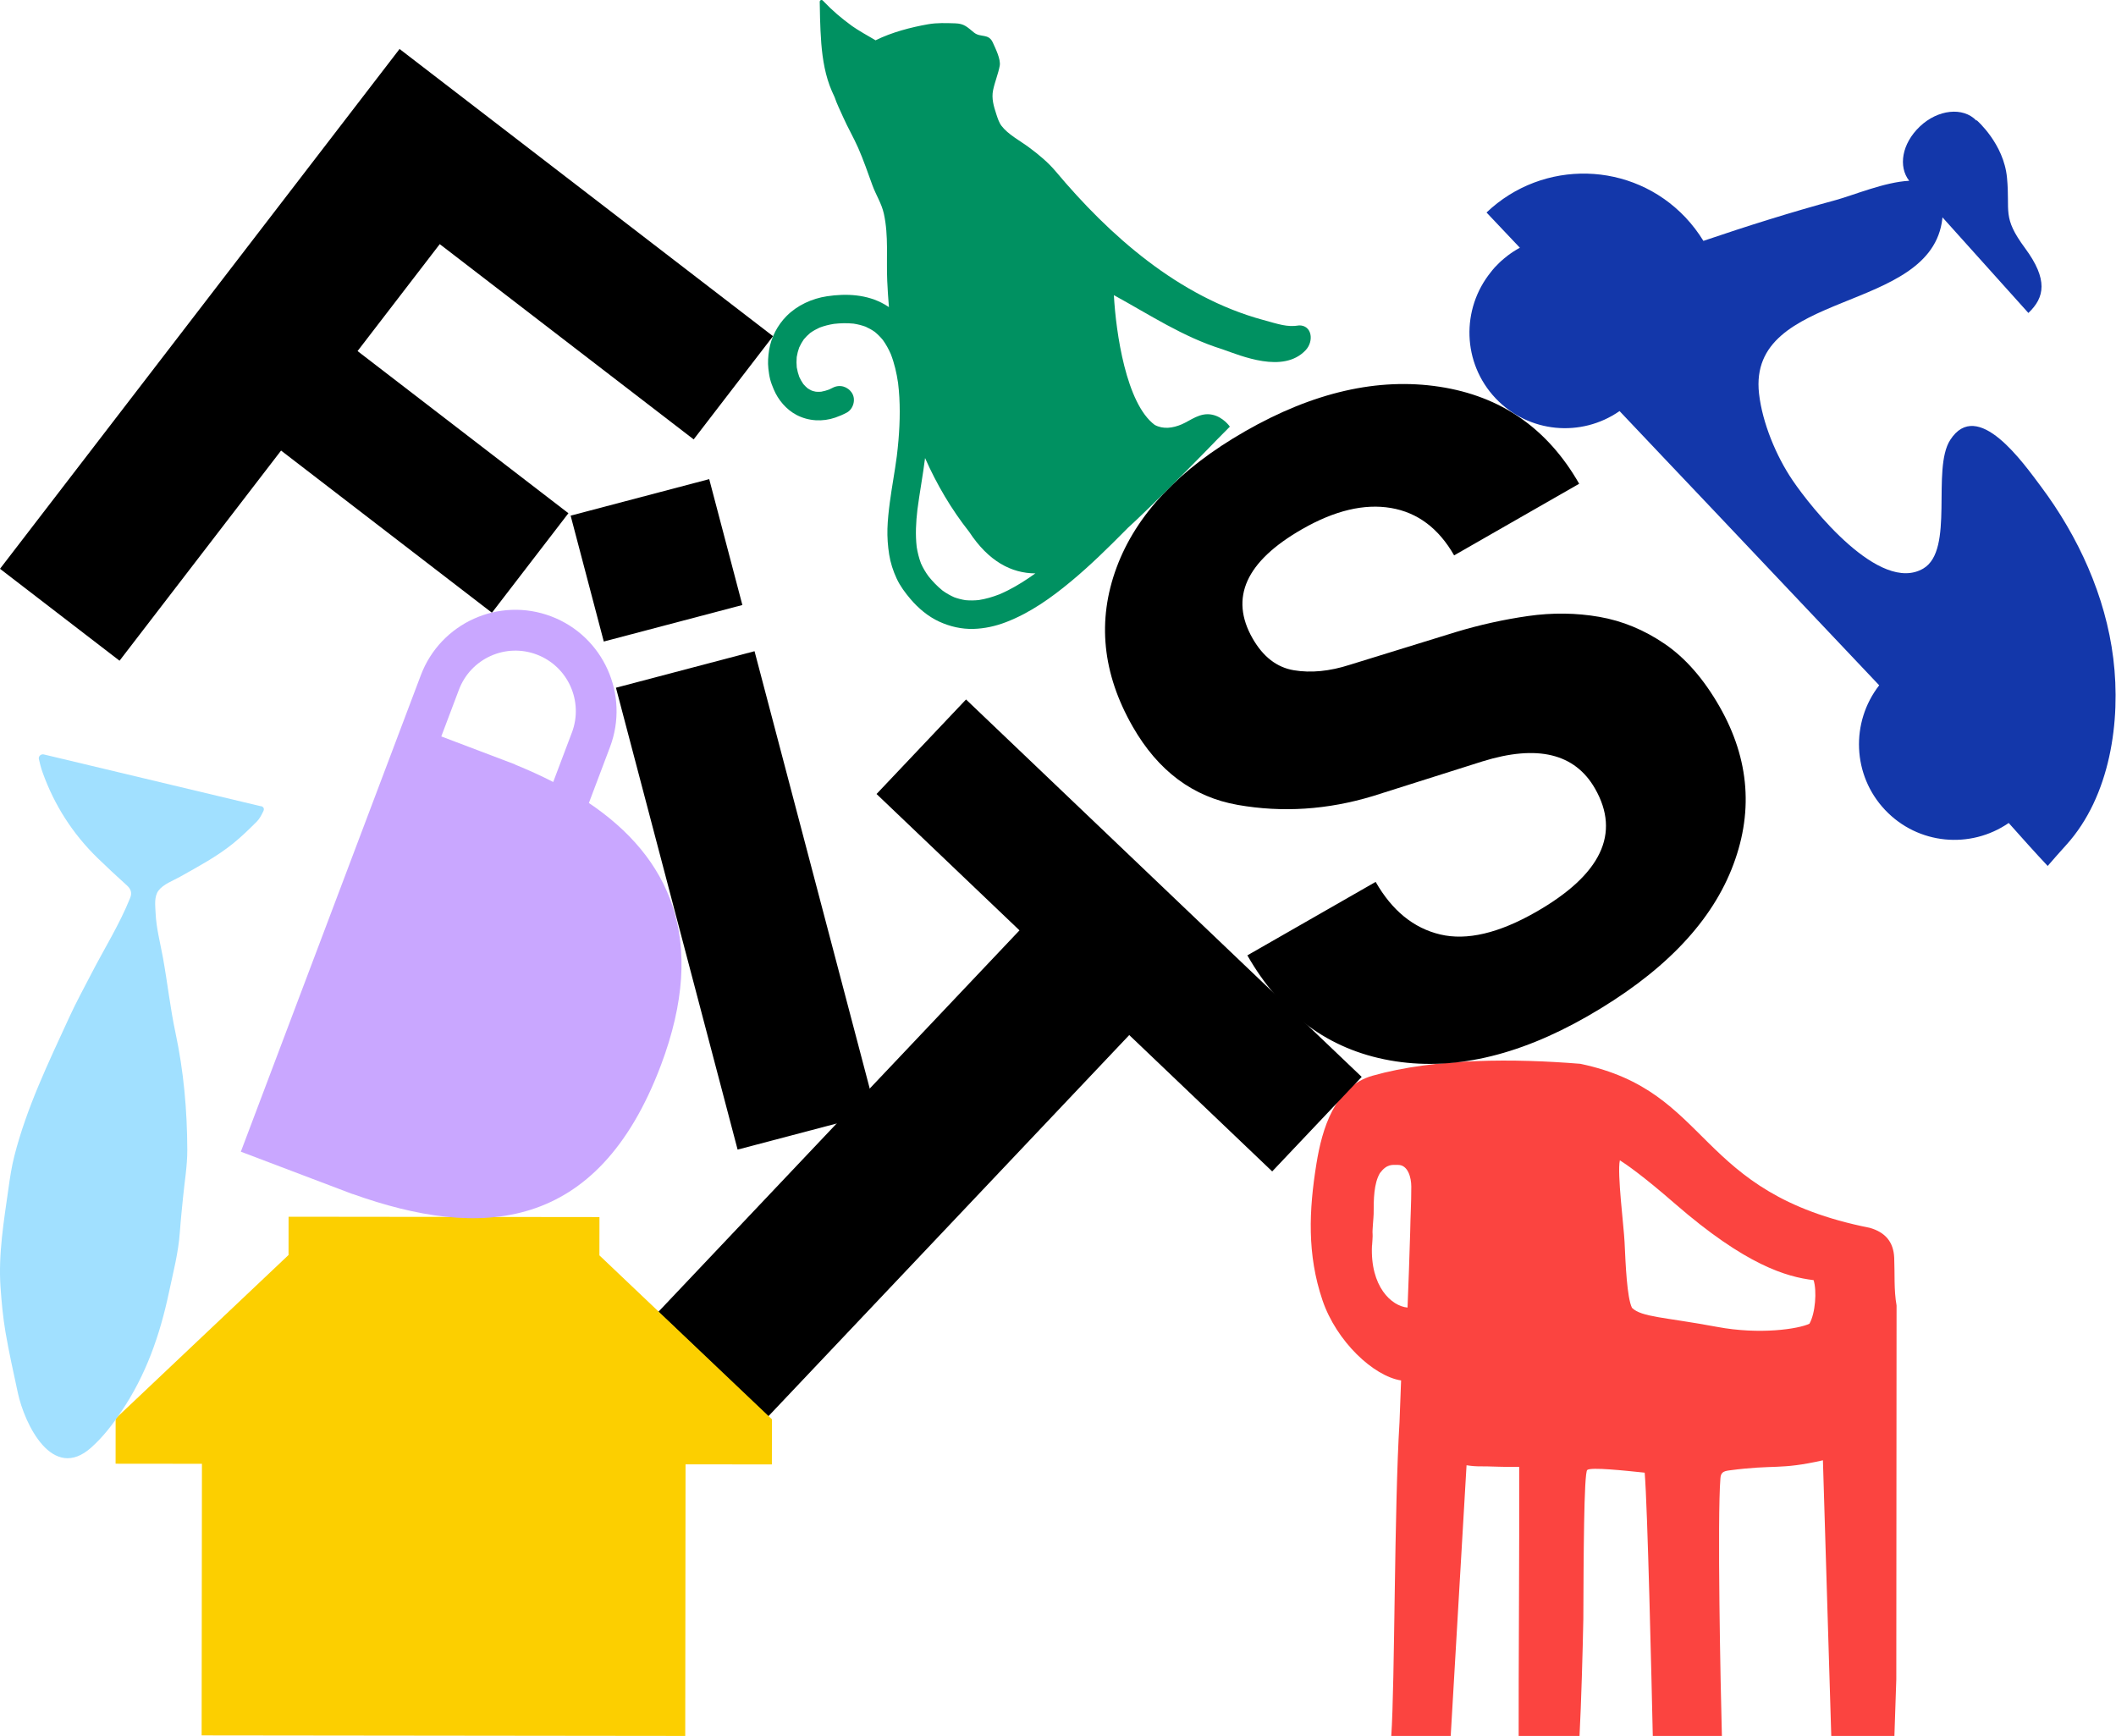
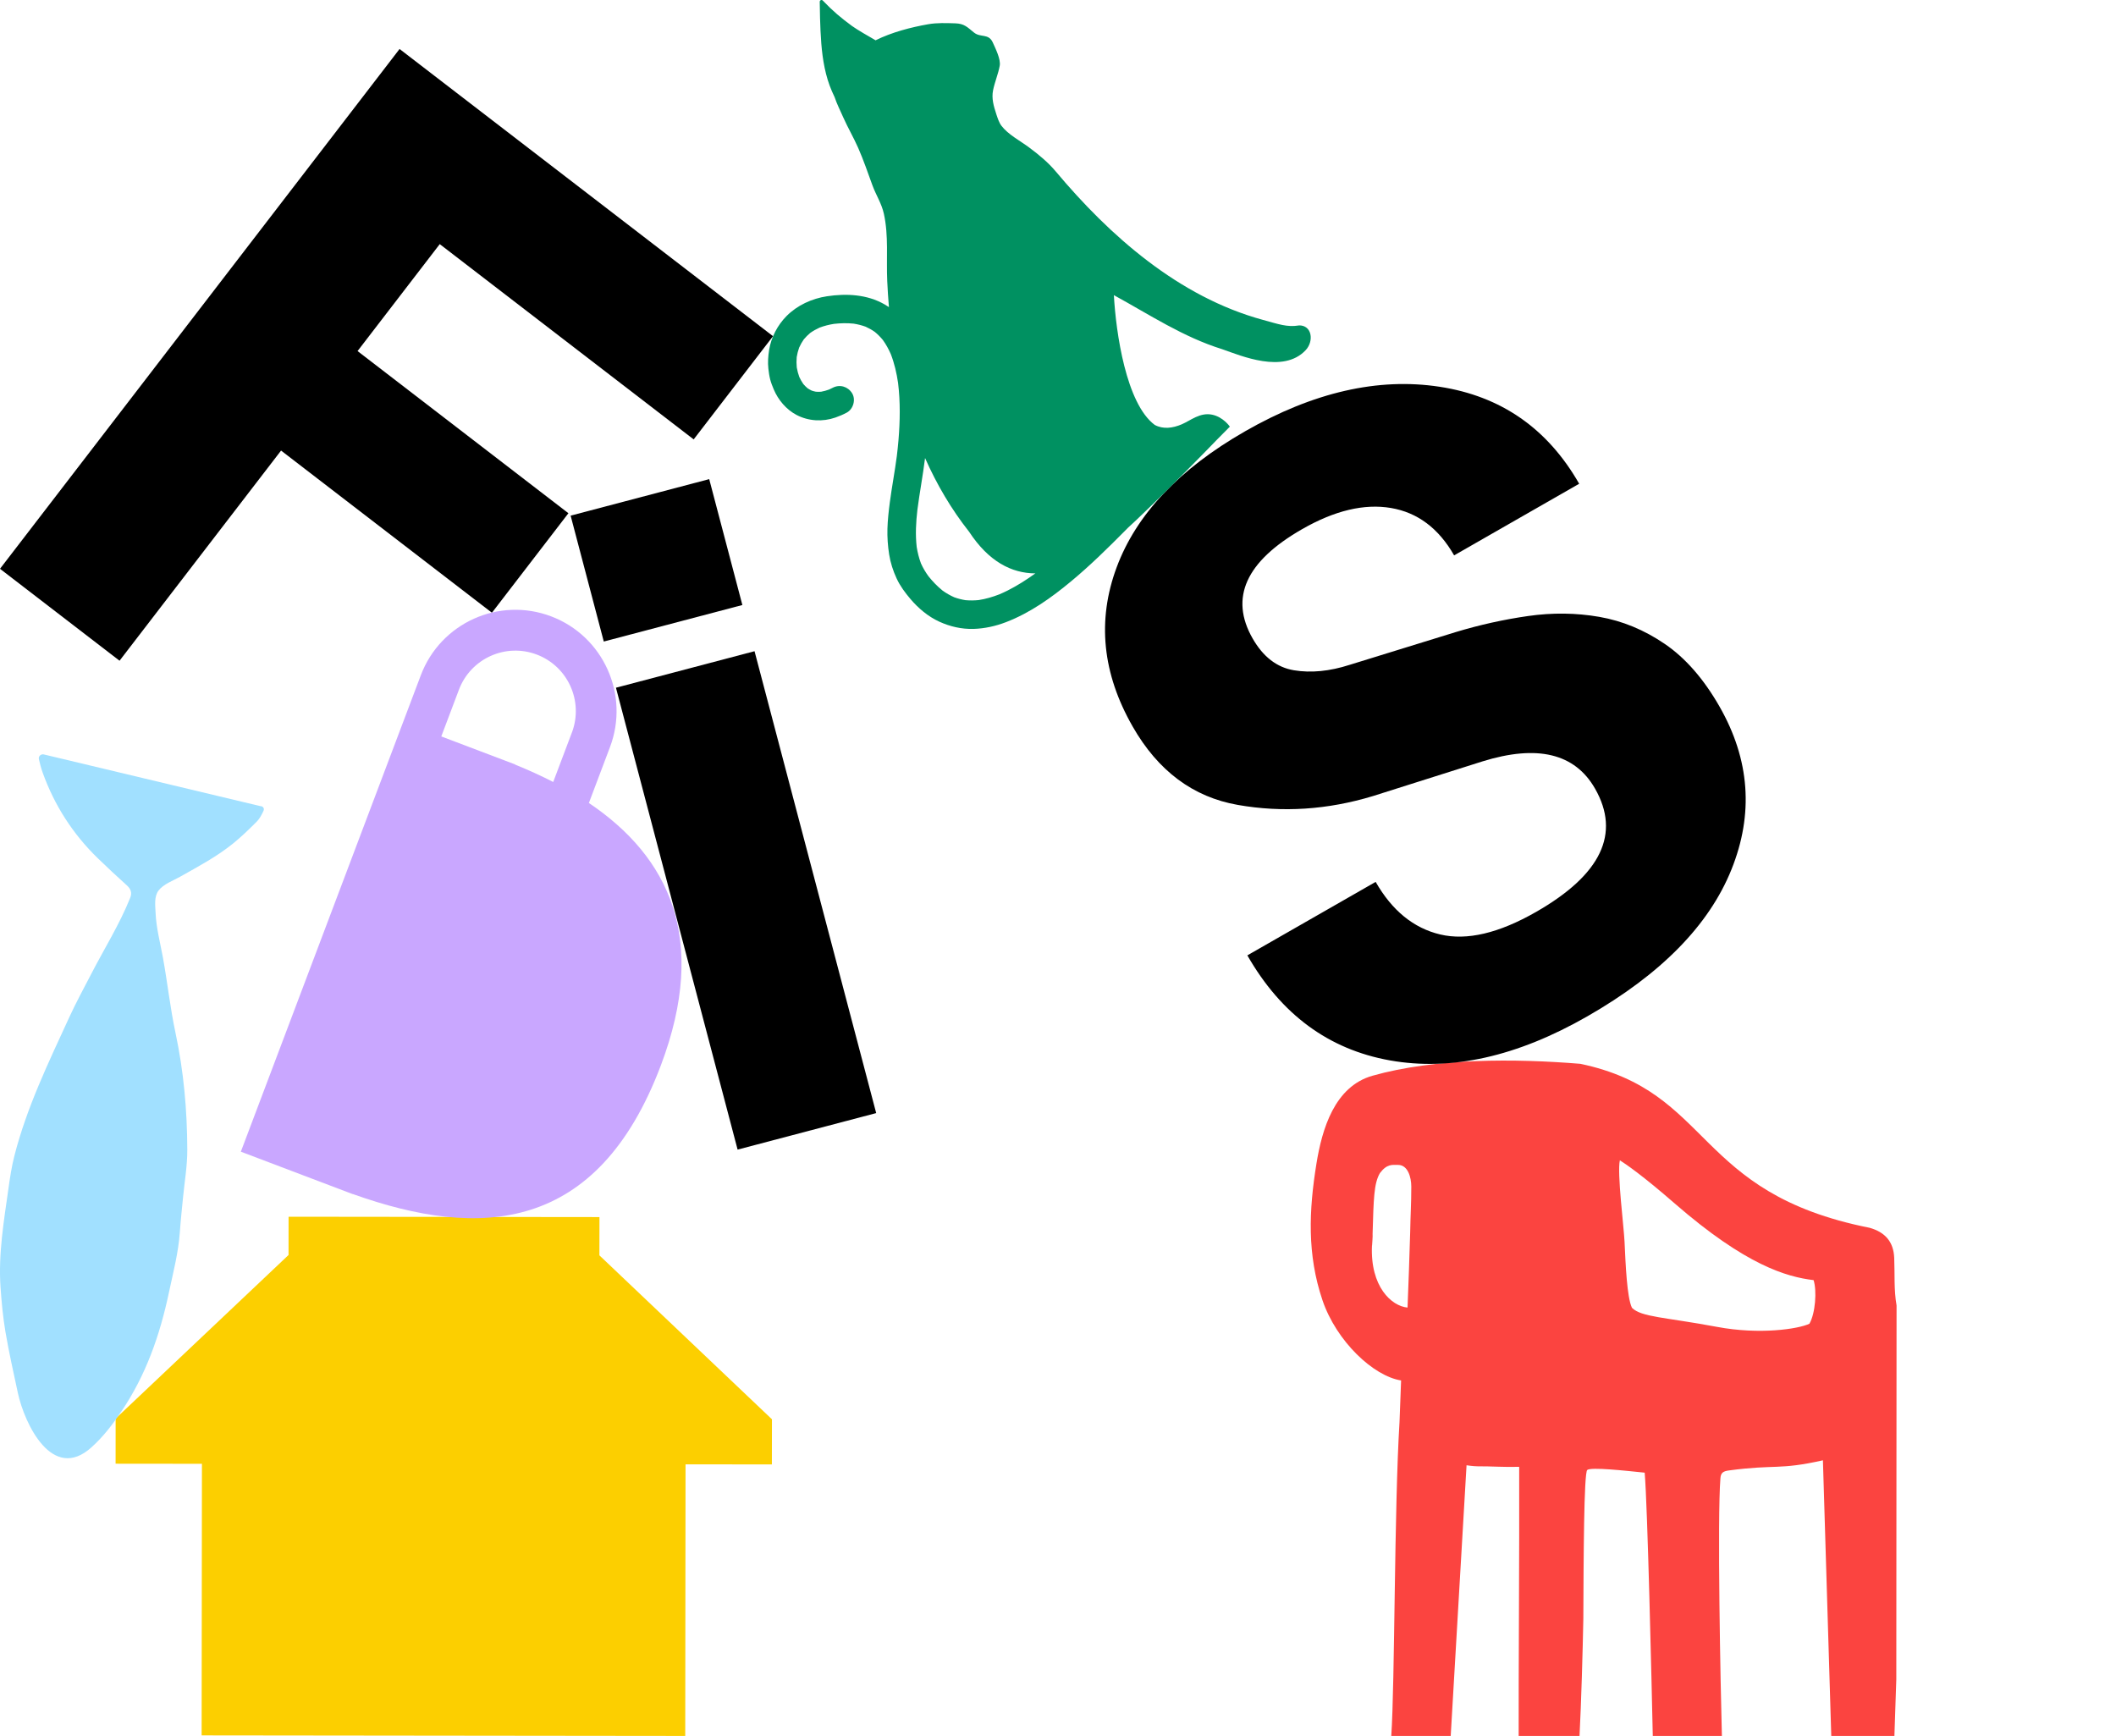
<svg xmlns="http://www.w3.org/2000/svg" width="1080" height="886" viewBox="0 0 1080 886">
-   <path d="M967.867 857.233L968 666.294C966.577 658.339 967.155 650.027 966.799 641.938C966.443 633.76 962.128 628.871 954.255 626.649C864.31 608.782 874.408 557.18 806.616 542.958C773.476 540.246 732.462 539.98 700.479 549.047C681.129 554.558 674.768 576.247 671.921 593.848C668.051 617.76 667.072 640.205 674.99 663.628C682.108 684.606 701.013 702.384 715.114 704.562L714.313 725.718C711.6 769.32 711.956 859.233 710.088 886.212H740.425L748.521 747.852C748.521 747.852 751.99 748.386 754.17 748.386C761.243 748.341 767.649 748.875 775.389 748.652C775.522 792.565 775.033 854.567 775.122 886.256H806.171C807.06 869.411 807.817 842.522 808.128 826.344C808.262 795.943 808.395 751.63 810.13 750.252C812.087 748.697 829.435 750.608 839.444 751.63C840.912 768.964 842.958 857.944 843.581 886.256H878.856C878.144 860.345 876.454 774.92 878.1 754.43C878.322 751.586 879.568 750.875 882.593 750.475C906.258 747.319 907.903 750.386 930.412 745.319L934.682 886.301H966.888L967.867 857.144V857.233ZM826.766 592.203C829.658 594.026 838.154 599.759 854.835 614.293C891.044 645.761 911.862 651.716 925.652 653.361C927.387 658.783 926.586 670.295 923.517 675.628C917.868 678.295 898.206 681.317 876.41 677.228C849.497 672.206 837.843 672.295 832.95 667.494C830.414 662.294 829.702 645.538 829.169 633.849C828.857 626.604 825.299 598.604 826.766 592.248V592.203ZM700.301 635.716C700.346 634.782 700.702 630.693 700.568 629.76C700.346 628.249 701.102 621.138 701.102 619.582C701.102 611.982 701.191 604.07 704.305 598.737C707.908 593.937 710.666 594.559 713.335 594.559C713.424 594.559 713.513 594.559 713.602 594.559C718.628 594.559 720.319 601.004 720.319 605.626C720.319 614.693 719.918 619.404 719.74 629.271C719.651 633.405 718.584 664.605 718.406 667.361C710.221 666.65 699.278 656.65 700.257 635.671L700.301 635.716Z" fill="#FB4440" />
+   <path d="M967.867 857.233L968 666.294C966.577 658.339 967.155 650.027 966.799 641.938C966.443 633.76 962.128 628.871 954.255 626.649C864.31 608.782 874.408 557.18 806.616 542.958C773.476 540.246 732.462 539.98 700.479 549.047C681.129 554.558 674.768 576.247 671.921 593.848C668.051 617.76 667.072 640.205 674.99 663.628C682.108 684.606 701.013 702.384 715.114 704.562L714.313 725.718C711.6 769.32 711.956 859.233 710.088 886.212H740.425L748.521 747.852C748.521 747.852 751.99 748.386 754.17 748.386C761.243 748.341 767.649 748.875 775.389 748.652C775.522 792.565 775.033 854.567 775.122 886.256H806.171C807.06 869.411 807.817 842.522 808.128 826.344C808.262 795.943 808.395 751.63 810.13 750.252C812.087 748.697 829.435 750.608 839.444 751.63C840.912 768.964 842.958 857.944 843.581 886.256H878.856C878.144 860.345 876.454 774.92 878.1 754.43C878.322 751.586 879.568 750.875 882.593 750.475C906.258 747.319 907.903 750.386 930.412 745.319L934.682 886.301H966.888L967.867 857.144V857.233ZM826.766 592.203C829.658 594.026 838.154 599.759 854.835 614.293C891.044 645.761 911.862 651.716 925.652 653.361C927.387 658.783 926.586 670.295 923.517 675.628C917.868 678.295 898.206 681.317 876.41 677.228C849.497 672.206 837.843 672.295 832.95 667.494C830.414 662.294 829.702 645.538 829.169 633.849C828.857 626.604 825.299 598.604 826.766 592.248V592.203ZM700.301 635.716C700.346 634.782 700.702 630.693 700.568 629.76C701.102 611.982 701.191 604.07 704.305 598.737C707.908 593.937 710.666 594.559 713.335 594.559C713.424 594.559 713.513 594.559 713.602 594.559C718.628 594.559 720.319 601.004 720.319 605.626C720.319 614.693 719.918 619.404 719.74 629.271C719.651 633.405 718.584 664.605 718.406 667.361C710.221 666.65 699.278 656.65 700.257 635.671L700.301 635.716Z" fill="#FB4440" />
  <path d="M394.547 171.584L354.05 224.264L224.451 124.602L182.497 179.179L290.117 261.945L251.078 312.733L143.458 229.966L61.011 337.223L0 290.306L203.936 25L394.547 171.584Z" fill="black" />
  <path d="M361.981 244.542L378.903 308.79L308.17 327.427L291.249 263.178L361.981 244.542ZM385.114 332.367L447.206 568.105L376.473 586.742L314.382 351.004L385.114 332.367Z" fill="black" />
-   <path d="M695 549.63L649.324 597.876L576.364 528.279L392.02 723L336 669.566L520.344 474.844L447.383 405.247L493.059 357L695 549.625L695 549.63Z" fill="black" />
  <path d="M635.528 220.1C670.343 200.161 703.43 192.597 734.781 197.398C766.141 202.203 789.881 218.704 806.007 246.905L742.18 283.458C734.274 269.636 723.518 261.573 709.913 259.264C696.303 256.968 681.214 260.555 664.637 270.053C635.896 286.513 627.464 305.105 639.324 325.843C644.704 335.245 651.74 340.671 660.452 342.1C669.159 343.542 678.628 342.616 688.851 339.326L743.096 322.577C755.298 318.893 767.579 316.177 779.963 314.404C792.339 312.64 804.428 312.781 816.241 314.828C828.046 316.879 839.214 321.492 849.745 328.679C860.267 335.866 869.567 346.509 877.633 360.612C893.132 387.712 895.152 415.462 883.698 443.858C872.244 472.263 847.727 497.221 810.152 518.738C774.229 539.308 740.645 546.802 709.388 541.205C678.134 535.618 653.886 517.75 636.646 487.606L702.13 450.107C710.513 464.766 721.489 473.709 735.08 476.937C748.663 480.168 764.991 476.325 784.056 465.408C817.214 446.42 827.232 425.454 814.105 402.502C803.826 384.532 784.676 379.9 756.642 388.607L700.741 406.306C677.605 413.318 654.624 414.82 631.801 410.825C608.97 406.829 591.079 393.494 578.111 370.819C562.616 343.723 559.88 316.66 569.913 289.618C579.944 262.589 601.813 239.414 635.523 220.108L635.528 220.1Z" fill="black" />
  <path d="M394 724.382L305.932 640.715L305.965 621.178L147.288 621L147.269 640.533L59.02 724.019L59 747.057L103.068 747.102L102.913 885.723L349.743 886L349.898 747.379L393.966 747.424L394 724.382Z" fill="#FCCF00" />
  <path d="M662.939 166.109C656.957 167.097 652.5 165.419 644.695 163.294C601.426 151.534 566.166 120.068 538.914 87.574C534.917 82.81 530.096 78.845 525.113 75.15C520.697 71.875 514.444 68.6 511.109 64.161C509.88 62.523 509.164 60.236 508.529 58.315C507.179 54.173 506.004 50.276 506.868 46.04C507.719 41.885 509.542 37.554 510.258 33.548C510.852 30.219 508.084 24.738 506.72 21.693C504.586 16.929 500.494 19.325 497.145 16.631C493.661 13.816 492.175 12.043 487.53 11.908C482.884 11.773 478.306 11.57 473.688 12.382C465.018 13.911 455.241 16.415 446.855 20.583C446.801 20.529 446.733 20.475 446.652 20.421C444.127 18.986 437.307 15.048 434.903 13.289C429.366 9.215 425.261 5.845 419.954 0.283C419.387 -0.313 418.374 0.093 418.387 0.932C418.441 3.747 418.522 8.186 418.549 9.269C418.684 13.573 418.833 17.863 419.184 22.153C419.859 30.476 421.25 38.853 424.599 46.554C425.045 47.583 425.518 48.584 425.99 49.599C427.111 52.969 428.772 56.258 430.312 59.736C432.688 65.108 435.686 70.183 438.036 75.543C440.764 81.755 442.952 88.197 445.275 94.557C447.125 99.632 449.961 103.801 451.135 109.133C453.607 120.379 452.324 131.978 452.837 143.373C453.04 147.839 453.337 152.291 453.701 156.744C452.986 156.257 452.27 155.797 451.5 155.364C442.547 150.221 431.986 149.706 422.02 151.222C414.403 152.386 406.935 155.783 401.466 161.291C396.861 165.92 393.58 172.172 392.553 178.641C392.054 181.808 391.81 184.975 392.175 188.169C392.391 190.009 392.634 191.85 393.093 193.636C393.539 195.382 394.201 197.02 394.889 198.671C397.145 204.098 401.318 209.038 406.557 211.785C412.634 214.979 419.873 215.358 426.341 213.125C428.34 212.434 430.312 211.595 432.175 210.594C435.538 208.807 436.929 203.895 434.876 200.647C432.702 197.223 428.556 196.032 424.95 197.94C424.356 198.251 423.748 198.549 423.141 198.82C421.831 199.307 420.48 199.686 419.103 199.929C418.225 199.997 417.334 199.997 416.456 199.929C415.727 199.794 414.998 199.605 414.295 199.361C413.566 199.009 412.864 198.617 412.189 198.17C411.405 197.507 410.676 196.776 410.014 196.005C409.218 194.854 408.529 193.65 407.948 192.378C407.368 190.794 406.949 189.17 406.665 187.519C406.49 185.773 406.49 184.014 406.638 182.255C406.908 180.604 407.314 178.98 407.881 177.41C408.542 175.934 409.339 174.527 410.258 173.214C411.243 172.023 412.351 170.927 413.539 169.926C415.038 168.87 416.645 167.963 418.32 167.205C420.696 166.312 423.168 165.69 425.666 165.297C428.988 164.918 432.324 164.837 435.646 165.175C437.739 165.5 439.792 166.014 441.79 166.732C443.438 167.476 445.018 168.356 446.503 169.398C447.989 170.629 449.353 171.996 450.582 173.485C452.202 175.732 453.539 178.154 454.647 180.685C456.497 185.435 457.645 190.429 458.374 195.463C459.562 205.153 459.387 214.979 458.576 224.696C458.347 227.389 458.063 230.082 457.739 232.762C456.713 240.665 455.2 248.501 454.16 256.418C453.58 260.871 453.08 265.337 452.945 269.844C452.824 274.256 453.134 278.627 453.823 282.985C454.498 287.275 455.835 291.362 457.658 295.3C459.427 299.117 461.966 302.5 464.667 305.694C468.678 310.431 473.701 314.667 479.36 317.265C484.87 319.796 490.785 321.149 496.862 320.987C502.52 320.824 508.151 319.579 513.431 317.549C525.788 312.799 536.565 305.112 546.693 296.694C556.497 288.561 565.572 279.601 574.539 270.561C574.971 270.128 575.403 269.695 575.822 269.262C577.091 268.125 578.347 266.961 579.59 265.784C597.956 248.325 616.565 229.135 620.67 224.885C620.954 224.588 621.237 224.303 621.508 224.019C622.763 222.706 626.423 219.025 627.72 217.753C627.72 217.753 624.398 212.84 618.685 211.65C612.473 210.364 607.747 214.6 603.169 216.562C598.564 218.525 593.702 219.201 589.367 216.873C574.755 205.992 569.569 169.736 568.516 150.64C586.747 160.615 603.857 172.023 623.83 178.235C633.432 181.578 654.945 190.862 666.369 178.763C670.799 174.08 669.624 165.866 662.926 166.082L662.939 166.109ZM509.974 303.38C506.598 304.693 503.128 305.708 499.549 306.262C497.294 306.493 495.025 306.52 492.77 306.317C490.812 306.005 488.907 305.518 487.044 304.841C484.964 303.921 482.992 302.784 481.142 301.472C478.441 299.306 476.038 296.802 473.877 294.096C472.378 292.039 471.095 289.873 470.055 287.546C469.042 284.839 468.34 282.037 467.881 279.182C467.152 272.848 467.503 266.447 468.246 260.14C469.38 251.33 471.055 242.601 472.148 233.777C478.063 247.161 485.504 259.856 494.647 271.427C504.613 286.585 516.281 292.607 528.448 292.648C523.992 295.855 519.346 298.833 514.458 301.309C512.986 302.053 511.487 302.744 509.974 303.393V303.38Z" fill="#009161" />
  <path d="M19.839 387.403C20.343 389.733 20.963 392.06 21.768 394.31C27.786 411.051 37.172 425.684 49.98 438.097C54.811 442.777 59.727 447.376 64.736 451.874C66.81 453.732 67.47 455.701 66.449 458.242C61.036 471.752 53.253 484.127 46.551 497.113C42.788 504.409 38.873 511.536 35.451 518.996C24.759 542.288 13.711 565.011 7.332 589.967C5.969 595.308 5.127 600.79 4.365 606.248C1.997 623.114 -0.913 639.963 0.274 657.076C0.807 664.716 1.518 672.371 2.806 679.912C4.577 690.295 6.901 700.592 9.108 710.893C12.49 726.664 26.766 756.729 46.73 738.658C52.831 733.137 57.288 727.24 61.857 720.506C74.491 701.899 81.631 681.382 86.225 659.652C88.416 649.293 91.053 639.395 91.799 628.811C92.257 622.366 92.964 615.935 93.39 611.451C94.174 603.166 95.617 595.199 95.591 586.82C95.518 566.588 93.784 546.893 89.561 527.075C86.856 514.396 85.491 501.602 83.175 488.834C81.762 481.039 79.728 473.664 79.4 465.733C79.252 462.152 78.593 457.633 80.905 454.537C83.358 451.258 88.406 449.458 91.852 447.515C101.12 442.285 110.543 437.296 118.852 430.598C123.154 427.124 127.149 423.241 131.067 419.326C132.54 417.843 133.554 415.825 134.47 413.901C135.079 412.626 134.286 411.447 132.835 411.422L22.595 385.11C21.065 384.615 19.514 385.869 19.842 387.41L19.839 387.403Z" fill="#A1E0FF" />
  <path d="M281.333 314.592C254.669 304.479 224.87 317.93 214.785 344.64L122.928 587.803L180.041 609.464L180.06 609.415C245.02 632.638 304.925 629.443 337.295 543.772C361.733 479.046 341.359 437.316 300.565 409.832L311.343 381.285C321.428 354.575 307.993 324.716 281.333 314.592ZM291.884 373.894L282.36 399.117C276.155 395.92 269.63 392.966 262.857 390.215L262.884 390.145L225.234 375.865L234.238 352.018C240.261 336.064 258.059 328.042 273.975 334.079C289.902 340.12 297.918 357.943 291.894 373.897L291.884 373.894Z" fill="#C9A7FF" />
-   <path d="M1045.09 442.021C1048.22 438.375 1051.45 434.741 1054.68 431.164C1077.01 406.44 1082.58 368.042 1078.62 336.075C1074.7 304.186 1060.69 273.717 1041.76 248.395C1032.72 236.352 1009.33 202.845 995.38 224.551C985.727 239.545 997.72 280.734 981.628 290.178C959.396 303.225 924.413 259.17 914.866 245.051C906.565 232.789 899.48 215.78 897.806 200.896C891.795 147.443 985.855 160.525 991.371 111.573C991.388 111.339 991.414 111.161 991.431 110.928L1035.28 159.727C1043.63 151.833 1045.4 142.657 1033.57 126.637C1021.73 110.617 1026.03 108.178 1024.37 90.751C1022.77 73.315 1008.88 61.355 1008.88 61.355L1008.74 61.553C1001.97 54.444 989.076 55.815 979.864 64.582C970.651 73.351 968.8 85.023 974.441 92.274C961.99 92.873 945.872 99.695 936.936 102.122C914.194 108.275 891.729 115.36 869.408 122.939C866.829 118.722 863.768 114.706 860.265 110.971C833.01 82.166 787.54 81.019 758.718 108.458L775.735 126.442C774.631 127.043 773.536 127.699 772.473 128.379C771.536 128.95 770.573 129.699 769.599 130.391C768.862 130.955 768.158 131.542 767.477 132.096C767.464 132.185 767.408 132.195 767.408 132.195C766.671 132.759 765.977 133.402 765.237 134.111C763.654 135.605 762.203 137.191 760.916 138.892C745.663 157.769 746.318 185.303 763.368 203.311C780.201 221.068 807.099 223.383 826.617 209.809C842.375 226.516 858.235 243.148 874.016 259.823C902.399 289.813 930.75 319.78 959.134 349.77C944.504 368.593 945.371 395.686 962.171 413.42C978.972 431.155 1005.73 433.466 1025.24 420.037C1031.82 427.409 1038.39 434.814 1045.21 442.057L1045.09 442.021Z" fill="#1337AA" />
</svg>